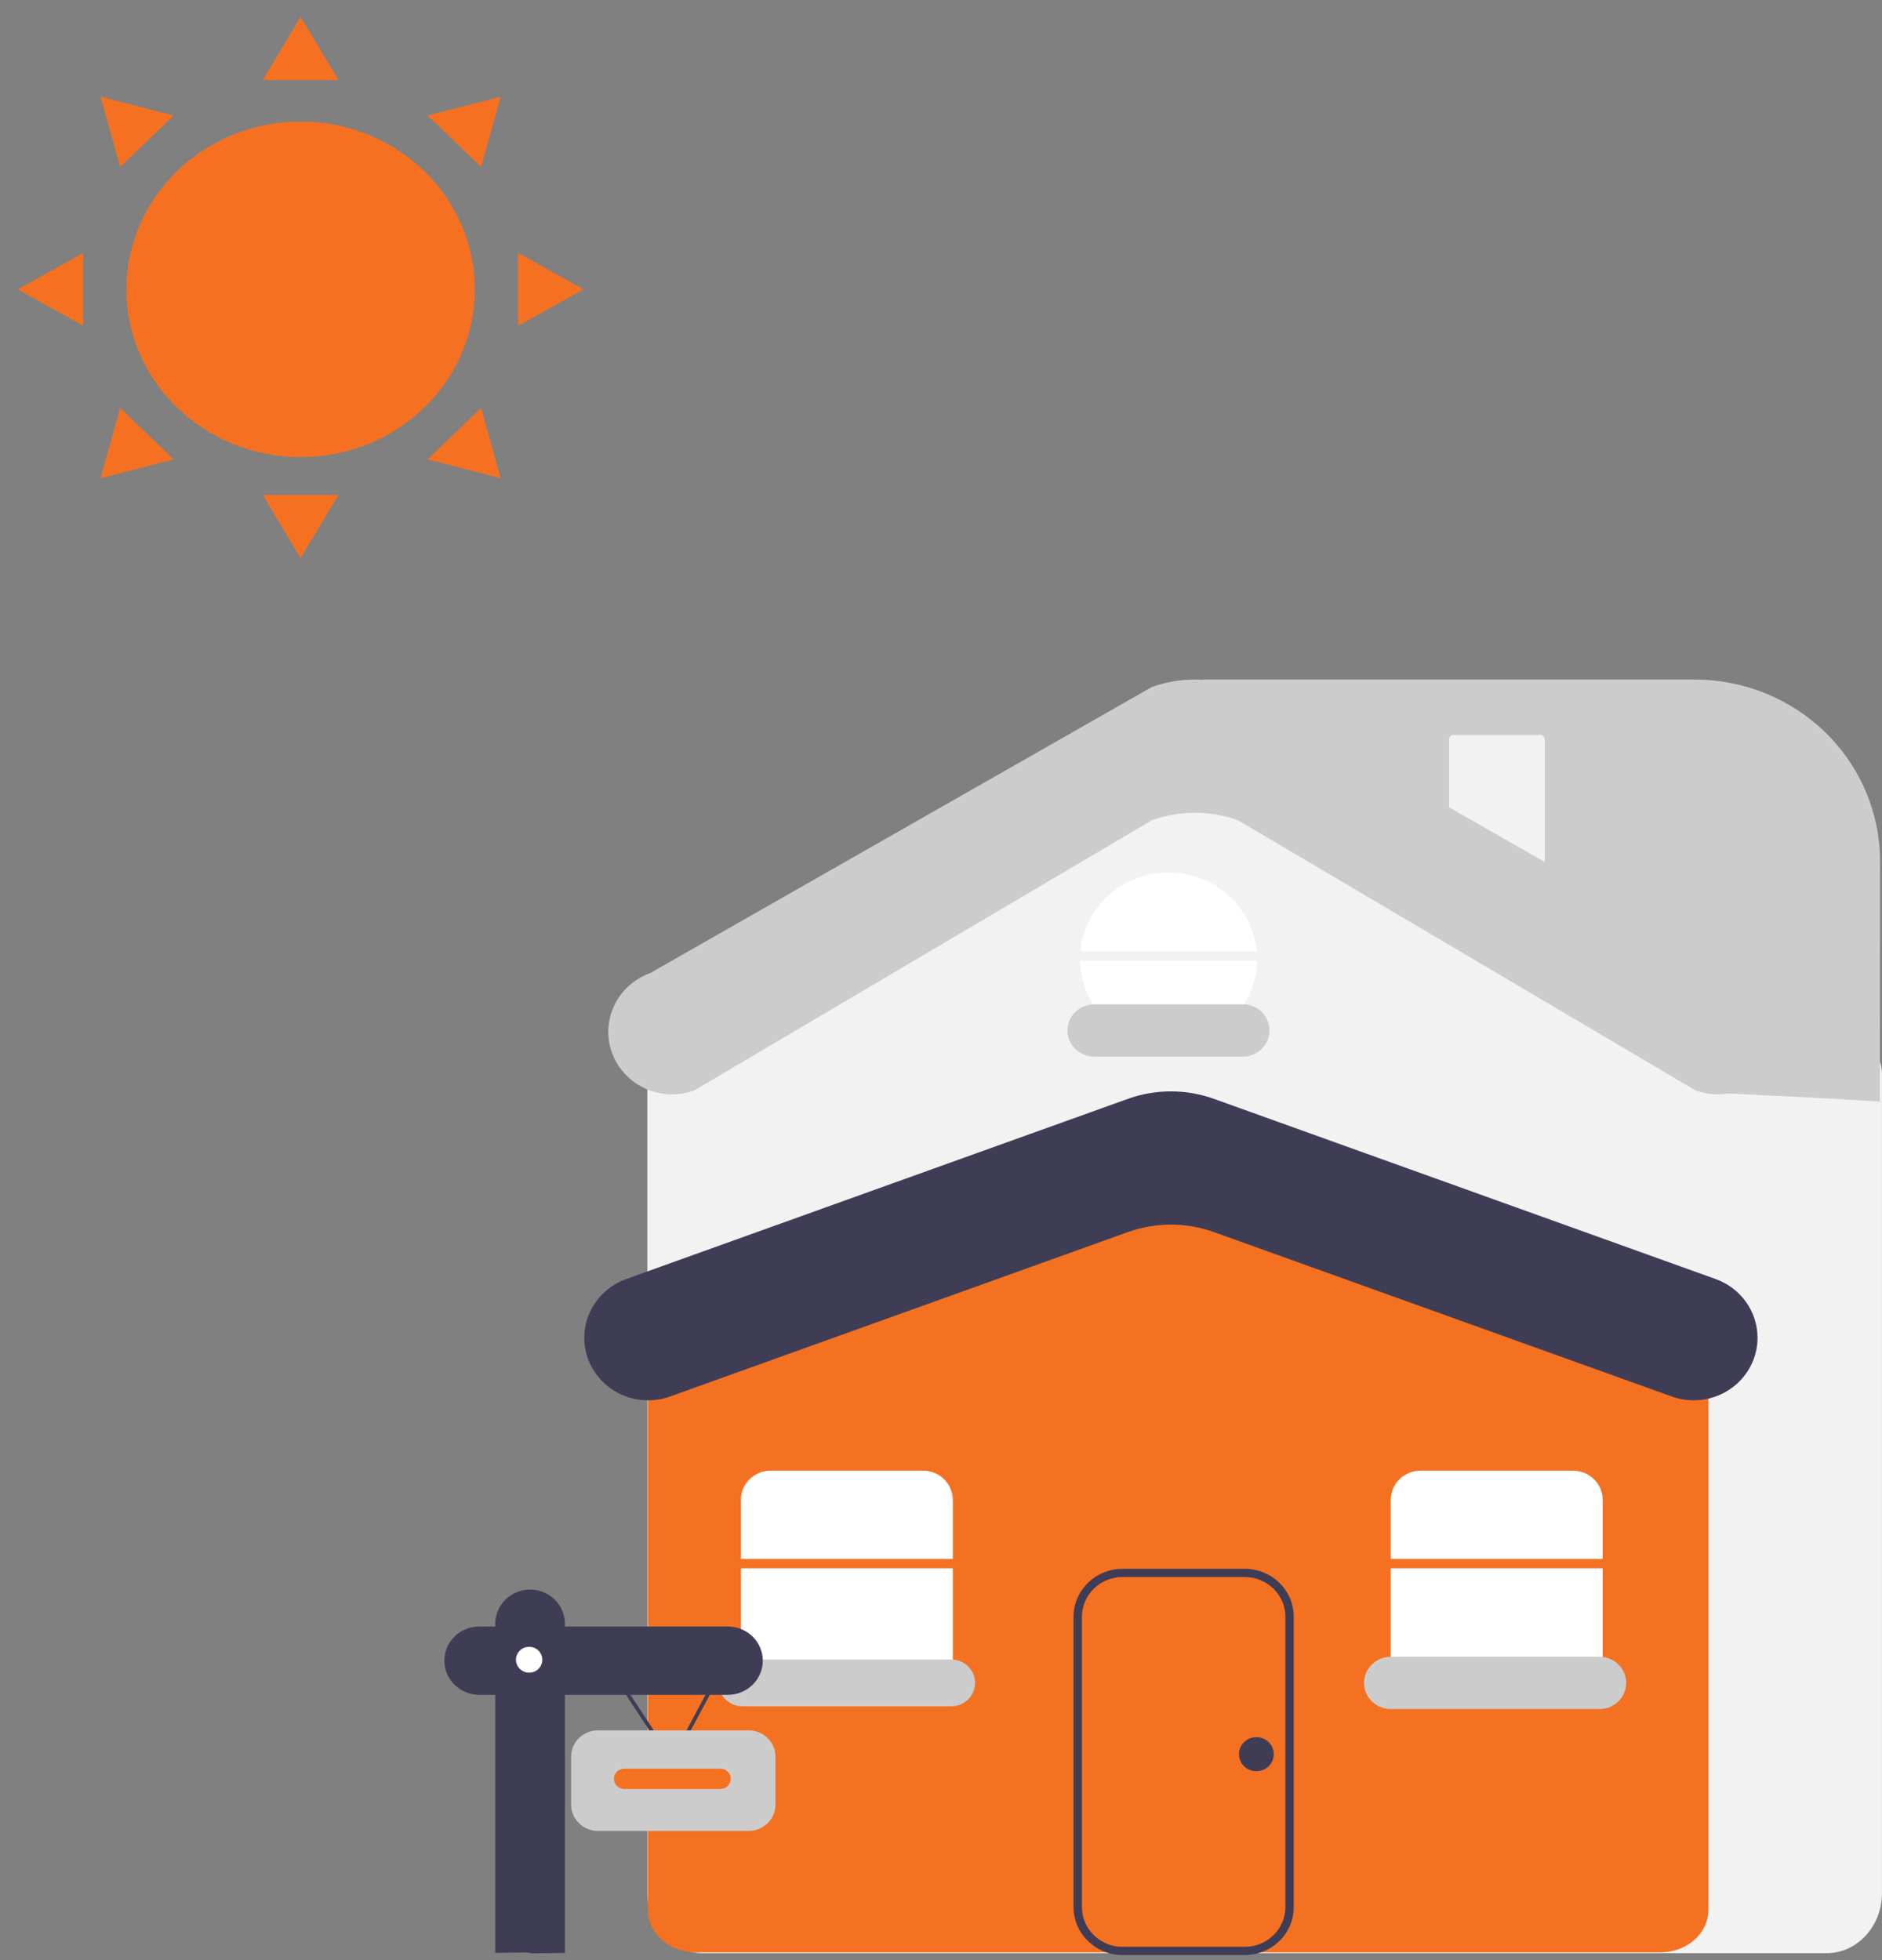
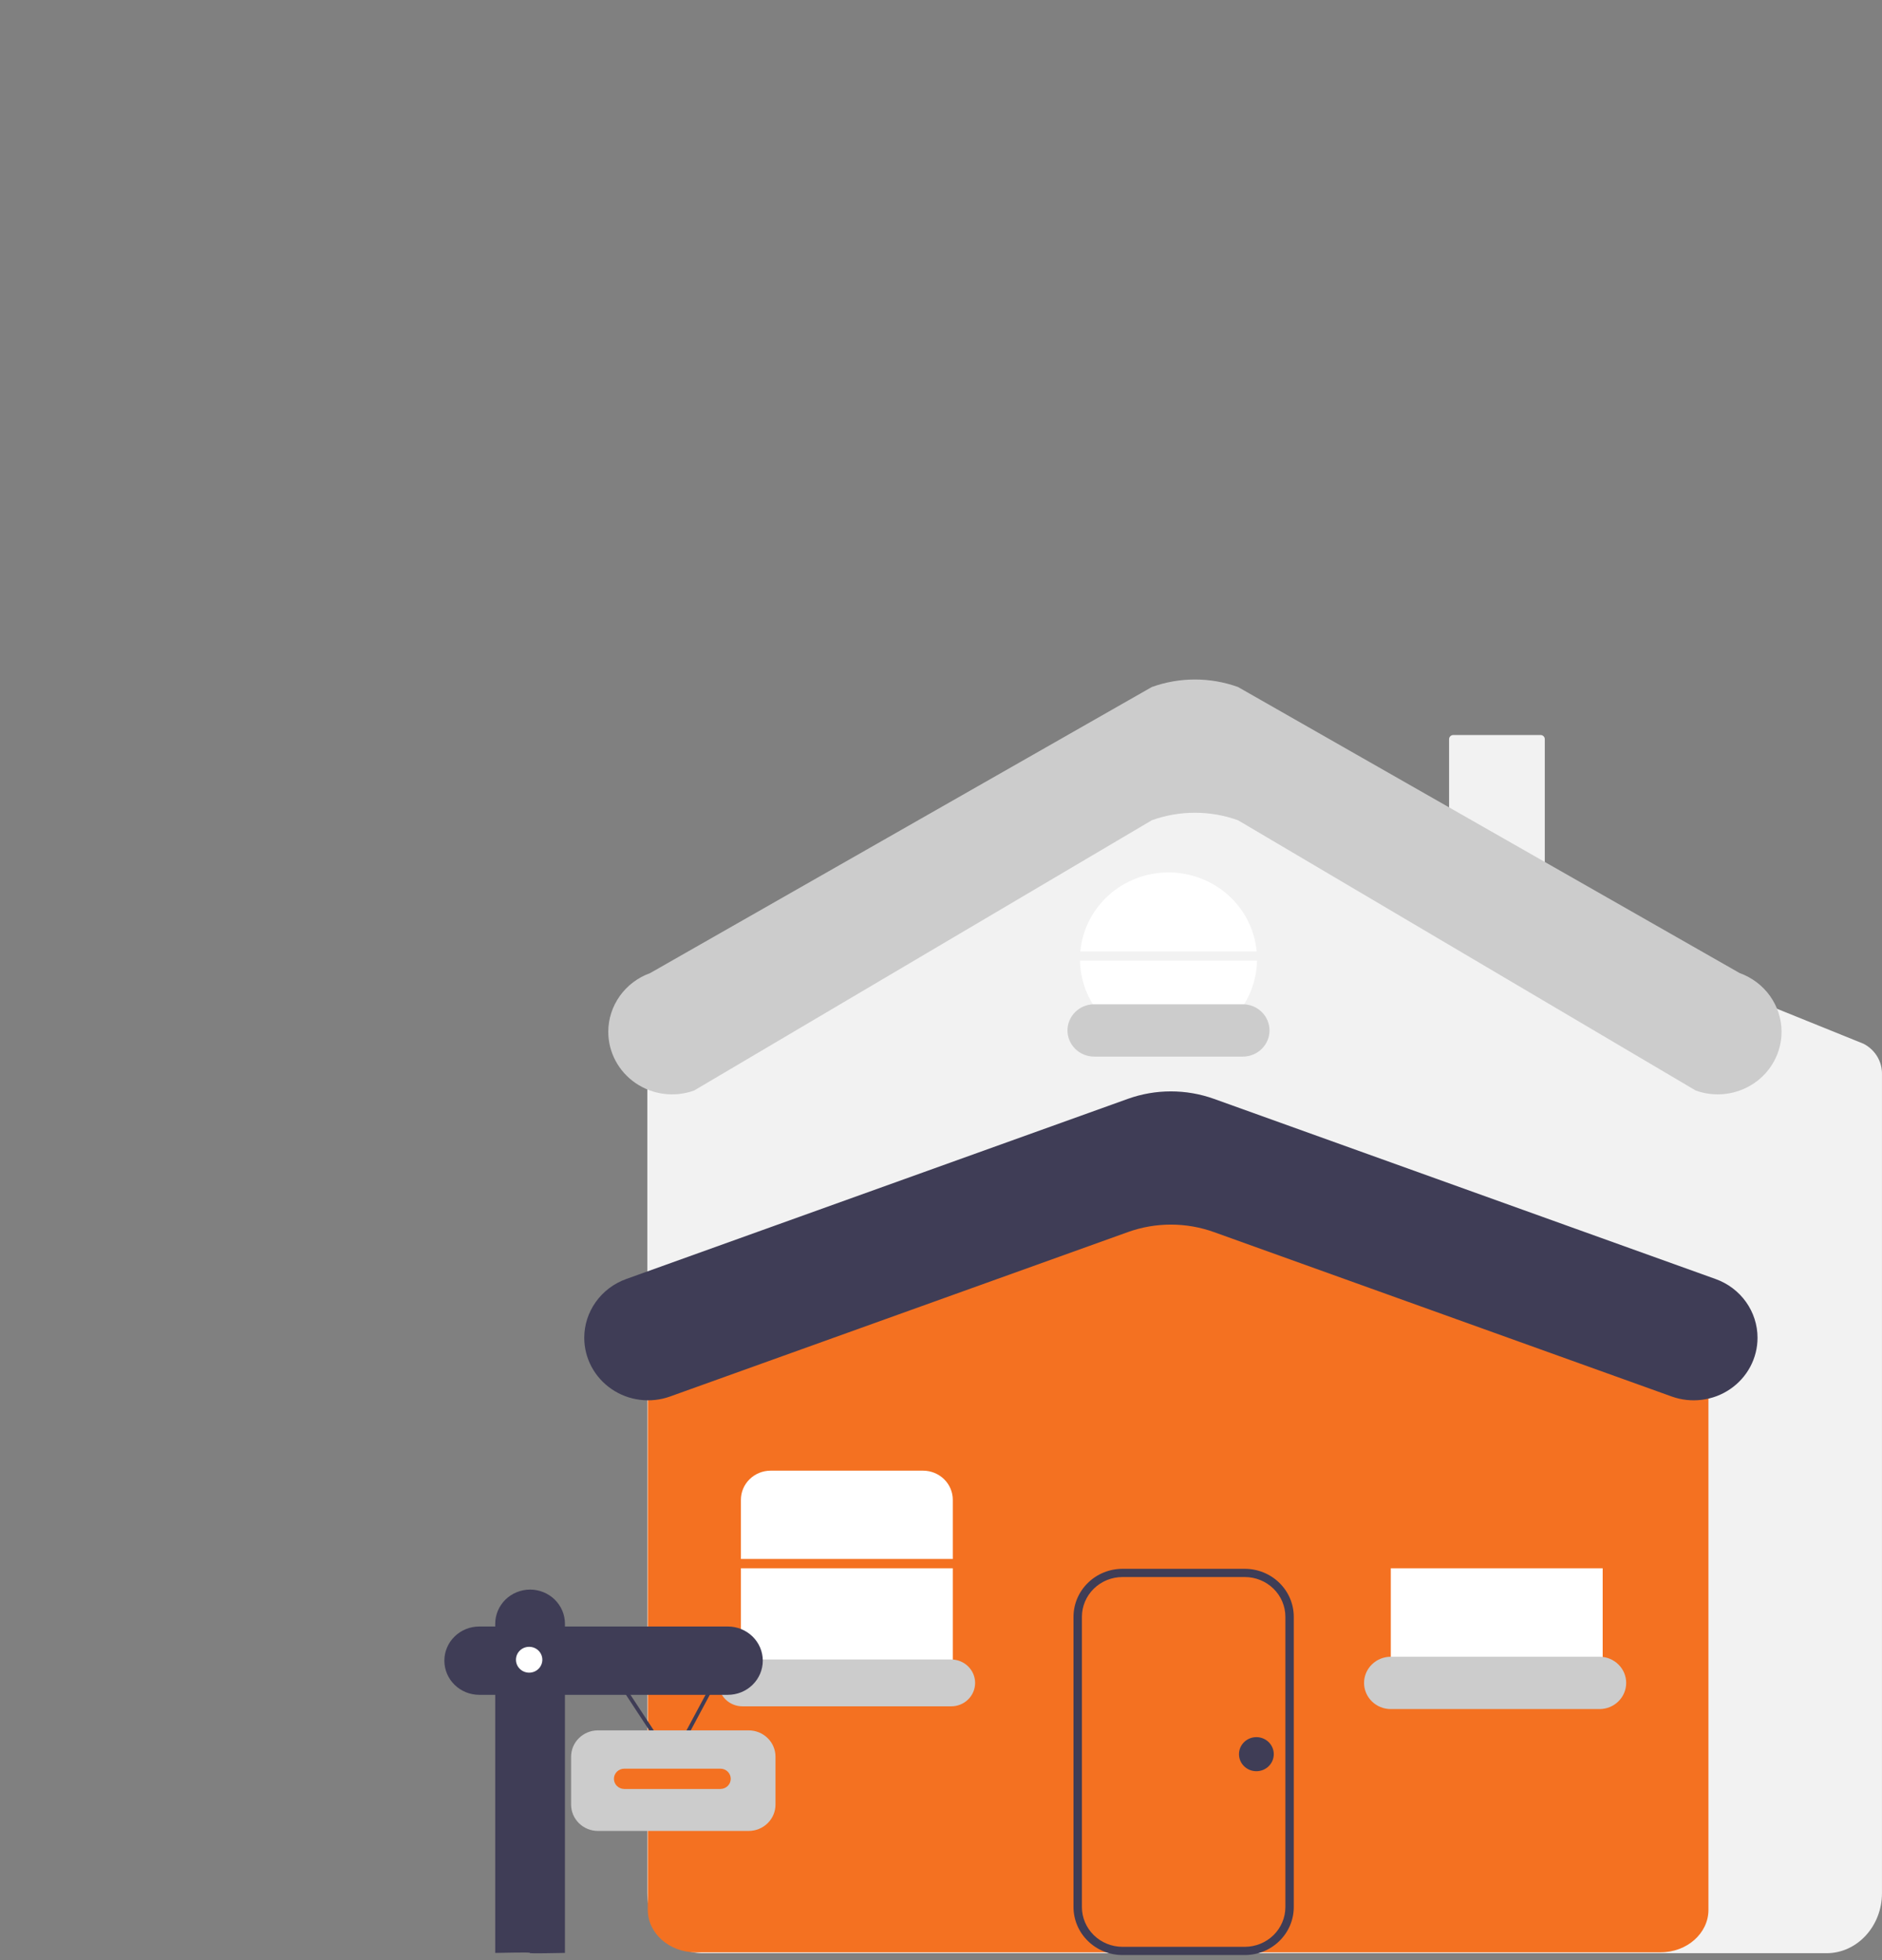
<svg xmlns="http://www.w3.org/2000/svg" width="72" height="75" viewBox="0 0 72 75" fill="none">
  <rect x="0" y="0" width="72" height="75" fill="#808080" stroke="none" />
  <path d="M69.879 74.735H26.886C25.716 74.735 24.765 73.703 24.765 72.436V41.106C24.76 40.867 24.823 40.631 24.947 40.425C25.07 40.219 25.25 40.051 25.465 39.939L41.712 30.301C42.602 29.868 43.583 29.642 44.577 29.641C45.571 29.64 46.552 29.864 47.444 30.296L71.295 39.938C71.511 40.049 71.692 40.218 71.817 40.424C71.941 40.631 72.004 40.867 71.999 41.107V72.436C71.999 73.703 71.048 74.735 69.879 74.735Z" fill="#F2F2F2" />
  <path d="M63.531 74.701H26.612C25.604 74.701 24.783 73.973 24.783 73.078V51.178C24.788 50.996 24.849 50.819 24.957 50.671C25.066 50.522 25.218 50.41 25.393 50.347L42.583 43.608C44.162 42.996 45.921 42.995 47.501 43.606L64.749 50.347C64.925 50.41 65.076 50.523 65.185 50.671C65.294 50.819 65.355 50.996 65.36 51.179V73.078C65.36 73.973 64.539 74.701 63.531 74.701Z" fill="#F47121" />
  <path d="M36.451 59.651V57.386C36.451 57.091 36.331 56.807 36.118 56.599C35.905 56.39 35.615 56.272 35.314 56.272H29.481C29.18 56.272 28.891 56.39 28.678 56.599C28.465 56.807 28.345 57.091 28.345 57.386V59.651H36.451Z" fill="white" />
  <path d="M28.345 60.007V63.517C28.345 63.812 28.465 64.095 28.678 64.304C28.891 64.513 29.18 64.63 29.481 64.63H35.314C35.615 64.63 35.905 64.513 36.118 64.304C36.331 64.095 36.451 63.812 36.451 63.517V60.007H28.345Z" fill="white" />
  <path d="M63.955 53.434L46.444 47.144C45.379 46.761 44.211 46.761 43.147 47.144L25.635 53.434C25.266 53.567 24.87 53.61 24.48 53.56C24.09 53.511 23.718 53.37 23.396 53.149C23.074 52.929 22.811 52.635 22.629 52.294C22.447 51.952 22.352 51.572 22.352 51.187C22.352 50.697 22.506 50.219 22.793 49.817C23.079 49.415 23.485 49.109 23.954 48.94L43.147 42.046C44.211 41.664 45.379 41.664 46.444 42.046L65.636 48.94C66.106 49.109 66.511 49.415 66.798 49.817C67.084 50.219 67.238 50.697 67.238 51.187C67.238 51.572 67.143 51.952 66.961 52.294C66.78 52.635 66.516 52.929 66.194 53.149C65.872 53.37 65.5 53.511 65.11 53.56C64.721 53.61 64.324 53.567 63.955 53.434Z" fill="#3F3D56" />
  <path d="M47.623 74.806H42.943C42.446 74.805 41.97 74.612 41.619 74.267C41.267 73.923 41.07 73.457 41.069 72.97V61.863C41.07 61.376 41.267 60.91 41.619 60.566C41.97 60.221 42.446 60.028 42.943 60.027H47.623C48.12 60.028 48.596 60.221 48.947 60.566C49.298 60.91 49.496 61.376 49.496 61.863V72.97C49.496 73.457 49.298 73.923 48.947 74.267C48.596 74.612 48.12 74.805 47.623 74.806ZM42.943 60.342C42.531 60.342 42.137 60.503 41.846 60.788C41.555 61.073 41.391 61.46 41.391 61.863V72.97C41.391 73.373 41.555 73.76 41.846 74.045C42.137 74.33 42.531 74.49 42.943 74.491H47.623C48.035 74.49 48.429 74.33 48.72 74.045C49.011 73.76 49.175 73.373 49.175 72.97V61.863C49.175 61.46 49.011 61.073 48.72 60.788C48.429 60.503 48.035 60.342 47.623 60.342H42.943Z" fill="#3F3D56" />
  <path d="M48.077 36.405C48.002 35.579 47.614 34.811 46.989 34.251C46.365 33.692 45.55 33.382 44.703 33.382C43.858 33.382 43.042 33.692 42.418 34.251C41.794 34.811 41.406 35.579 41.33 36.405H48.077Z" fill="white" />
  <path d="M41.317 36.76C41.333 37.63 41.697 38.459 42.33 39.069C42.963 39.679 43.816 40.02 44.703 40.02C45.591 40.02 46.444 39.679 47.077 39.069C47.71 38.459 48.074 37.63 48.09 36.76H41.317Z" fill="white" />
  <path d="M47.547 40.429H41.86C41.589 40.429 41.33 40.323 41.138 40.135C40.947 39.948 40.839 39.693 40.839 39.428C40.839 39.162 40.947 38.908 41.138 38.72C41.33 38.532 41.589 38.427 41.86 38.427H47.547C47.818 38.427 48.077 38.532 48.269 38.72C48.46 38.908 48.568 39.162 48.568 39.428C48.568 39.693 48.46 39.948 48.269 40.135C48.077 40.323 47.818 40.429 47.547 40.429Z" fill="#CCCCCC" />
  <path d="M28.406 63.497C28.163 63.497 27.93 63.592 27.759 63.76C27.587 63.928 27.491 64.156 27.491 64.393C27.491 64.631 27.587 64.859 27.759 65.027C27.93 65.195 28.163 65.289 28.406 65.289H36.391C36.633 65.289 36.866 65.195 37.037 65.027C37.209 64.859 37.305 64.631 37.305 64.393C37.305 64.156 37.209 63.928 37.037 63.76C36.866 63.592 36.633 63.497 36.391 63.497H28.406Z" fill="#CCCCCC" />
  <path d="M53.208 60.007V63.517C53.208 63.812 53.328 64.095 53.541 64.304C53.754 64.513 54.043 64.63 54.345 64.63H60.177C60.479 64.63 60.768 64.513 60.981 64.304C61.194 64.095 61.314 63.812 61.314 63.517V60.007H53.208Z" fill="white" />
-   <path d="M61.314 59.651V57.386C61.314 57.091 61.194 56.807 60.981 56.599C60.768 56.39 60.479 56.272 60.177 56.272H54.345C54.043 56.272 53.754 56.39 53.541 56.599C53.328 56.807 53.208 57.091 53.208 57.386V59.651H61.314Z" fill="white" />
  <path d="M48.066 67.772C48.433 67.772 48.731 67.48 48.731 67.12C48.731 66.76 48.433 66.468 48.066 66.468C47.698 66.468 47.4 66.76 47.4 67.12C47.4 67.48 47.698 67.772 48.066 67.772Z" fill="#3F3D56" />
  <path d="M25.714 67.54L23.093 63.545L23.214 63.468L25.701 67.259L27.728 63.474L27.855 63.539L25.714 67.54Z" fill="#3F3D56" />
  <path d="M27.848 62.235H21.613V62.129C21.613 61.958 21.579 61.788 21.512 61.629C21.445 61.471 21.346 61.327 21.223 61.205C21.099 61.084 20.952 60.987 20.79 60.922C20.628 60.856 20.455 60.822 20.28 60.822C20.105 60.822 19.931 60.856 19.769 60.922C19.608 60.987 19.461 61.084 19.337 61.205C19.213 61.327 19.115 61.471 19.048 61.629C18.981 61.788 18.946 61.958 18.946 62.129V62.235H18.334C17.98 62.235 17.641 62.373 17.391 62.618C17.14 62.863 17 63.195 17 63.542C17 63.888 17.14 64.221 17.391 64.466C17.641 64.711 17.98 64.849 18.334 64.849H18.946V74.724C21.603 74.672 18.927 74.776 21.613 74.724V64.849H27.848C28.202 64.849 28.541 64.711 28.791 64.466C29.041 64.221 29.182 63.888 29.182 63.542C29.182 63.195 29.041 62.863 28.791 62.618C28.541 62.373 28.202 62.235 27.848 62.235Z" fill="#3F3D56" />
  <path d="M20.244 64.001C20.523 64.001 20.748 63.779 20.748 63.506C20.748 63.233 20.523 63.012 20.244 63.012C19.965 63.012 19.739 63.233 19.739 63.506C19.739 63.779 19.965 64.001 20.244 64.001Z" fill="white" />
  <path d="M28.641 70.057H22.876C22.603 70.057 22.342 69.951 22.15 69.762C21.957 69.573 21.849 69.317 21.849 69.051V67.215C21.849 66.948 21.957 66.692 22.15 66.504C22.342 66.315 22.603 66.209 22.876 66.209H28.641C28.914 66.209 29.175 66.315 29.367 66.504C29.56 66.692 29.668 66.948 29.668 67.215V69.051C29.668 69.317 29.56 69.573 29.367 69.762C29.175 69.951 28.914 70.057 28.641 70.057Z" fill="#CCCCCC" />
  <path d="M27.56 67.674H23.884C23.665 67.674 23.487 67.848 23.487 68.062C23.487 68.277 23.665 68.451 23.884 68.451H27.56C27.779 68.451 27.956 68.277 27.956 68.062C27.956 67.848 27.779 67.674 27.56 67.674Z" fill="#F47121" />
  <path d="M61.192 65.394H53.207C52.936 65.394 52.676 65.289 52.485 65.101C52.293 64.913 52.185 64.659 52.185 64.393C52.185 64.128 52.293 63.873 52.485 63.686C52.676 63.498 52.936 63.392 53.207 63.392H61.192C61.463 63.392 61.723 63.498 61.914 63.686C62.106 63.873 62.213 64.128 62.213 64.393C62.213 64.659 62.106 64.913 61.914 65.101C61.723 65.289 61.463 65.394 61.192 65.394Z" fill="#CCCCCC" />
-   <path d="M71.918 42.151C71.918 42.151 69.982 42.017 66.03 41.836C61.32 33.759 46.011 31.812 46.011 26L64.827 26C66.71 26 68.515 26.733 69.847 28.037C71.178 29.342 71.926 31.111 71.926 32.956L71.918 42.151Z" fill="#CCCCCC" />
  <path d="M55.599 28.124C55.556 28.124 55.516 28.14 55.486 28.17C55.456 28.199 55.438 28.239 55.438 28.281V33.535C55.438 33.576 55.456 33.616 55.486 33.646C55.516 33.675 55.556 33.692 55.599 33.692H58.939C58.981 33.692 59.022 33.675 59.052 33.646C59.082 33.616 59.099 33.576 59.099 33.535V28.281C59.099 28.239 59.082 28.199 59.052 28.17C59.022 28.14 58.981 28.124 58.939 28.124H55.599Z" fill="#F2F2F2" />
  <path d="M64.874 41.727L47.363 31.385C46.298 31.002 45.13 31.002 44.066 31.385L26.554 41.727C26.185 41.86 25.789 41.903 25.399 41.854C25.009 41.804 24.637 41.663 24.315 41.442C23.993 41.222 23.73 40.928 23.548 40.587C23.366 40.245 23.271 39.866 23.271 39.48C23.271 38.99 23.425 38.512 23.712 38.11C23.998 37.708 24.404 37.402 24.873 37.233L44.066 26.287C45.13 25.904 46.298 25.904 47.363 26.287L66.555 37.233C67.025 37.402 67.43 37.708 67.717 38.11C68.003 38.512 68.157 38.99 68.157 39.48C68.157 39.866 68.062 40.245 67.88 40.587C67.699 40.928 67.436 41.222 67.113 41.442C66.791 41.663 66.419 41.804 66.029 41.854C65.639 41.903 65.243 41.86 64.874 41.727Z" fill="#CCCCCC" />
  <g clip-path="url(#clip0_215_3)">
    <path d="M11.5 17.491C15.181 17.491 18.164 14.617 18.164 11.072C18.164 7.527 15.181 4.653 11.5 4.653C7.82 4.653 4.836 7.527 4.836 11.072C4.836 14.617 7.82 17.491 11.5 17.491Z" fill="#F57121" />
    <path d="M11.499 0.647L10.053 3.061H12.946L11.499 0.647Z" fill="#F57121" />
    <path d="M22.324 11.071L19.818 12.465V9.678L22.324 11.071Z" fill="#F57121" />
    <path d="M0.677 11.071L3.182 12.465V9.678L0.677 11.071Z" fill="#F57121" />
    <path d="M3.847 3.7L4.595 6.392L6.641 4.422L3.847 3.7Z" fill="#F57121" />
    <path d="M19.153 3.7L16.358 4.422L18.405 6.392L19.153 3.7Z" fill="#F57121" />
    <path d="M11.499 21.353L10.053 18.939H12.946L11.499 21.353Z" fill="#F57121" />
    <path d="M3.847 18.3L4.595 15.608L6.641 17.578L3.847 18.3Z" fill="#F57121" />
    <path d="M19.153 18.3L16.358 17.578L18.405 15.608L19.153 18.3Z" fill="#F57121" />
  </g>
  <defs>
    <clipPath id="clip0_215_3">
-       <rect width="23" height="22" fill="white" />
-     </clipPath>
+       </clipPath>
  </defs>
</svg>